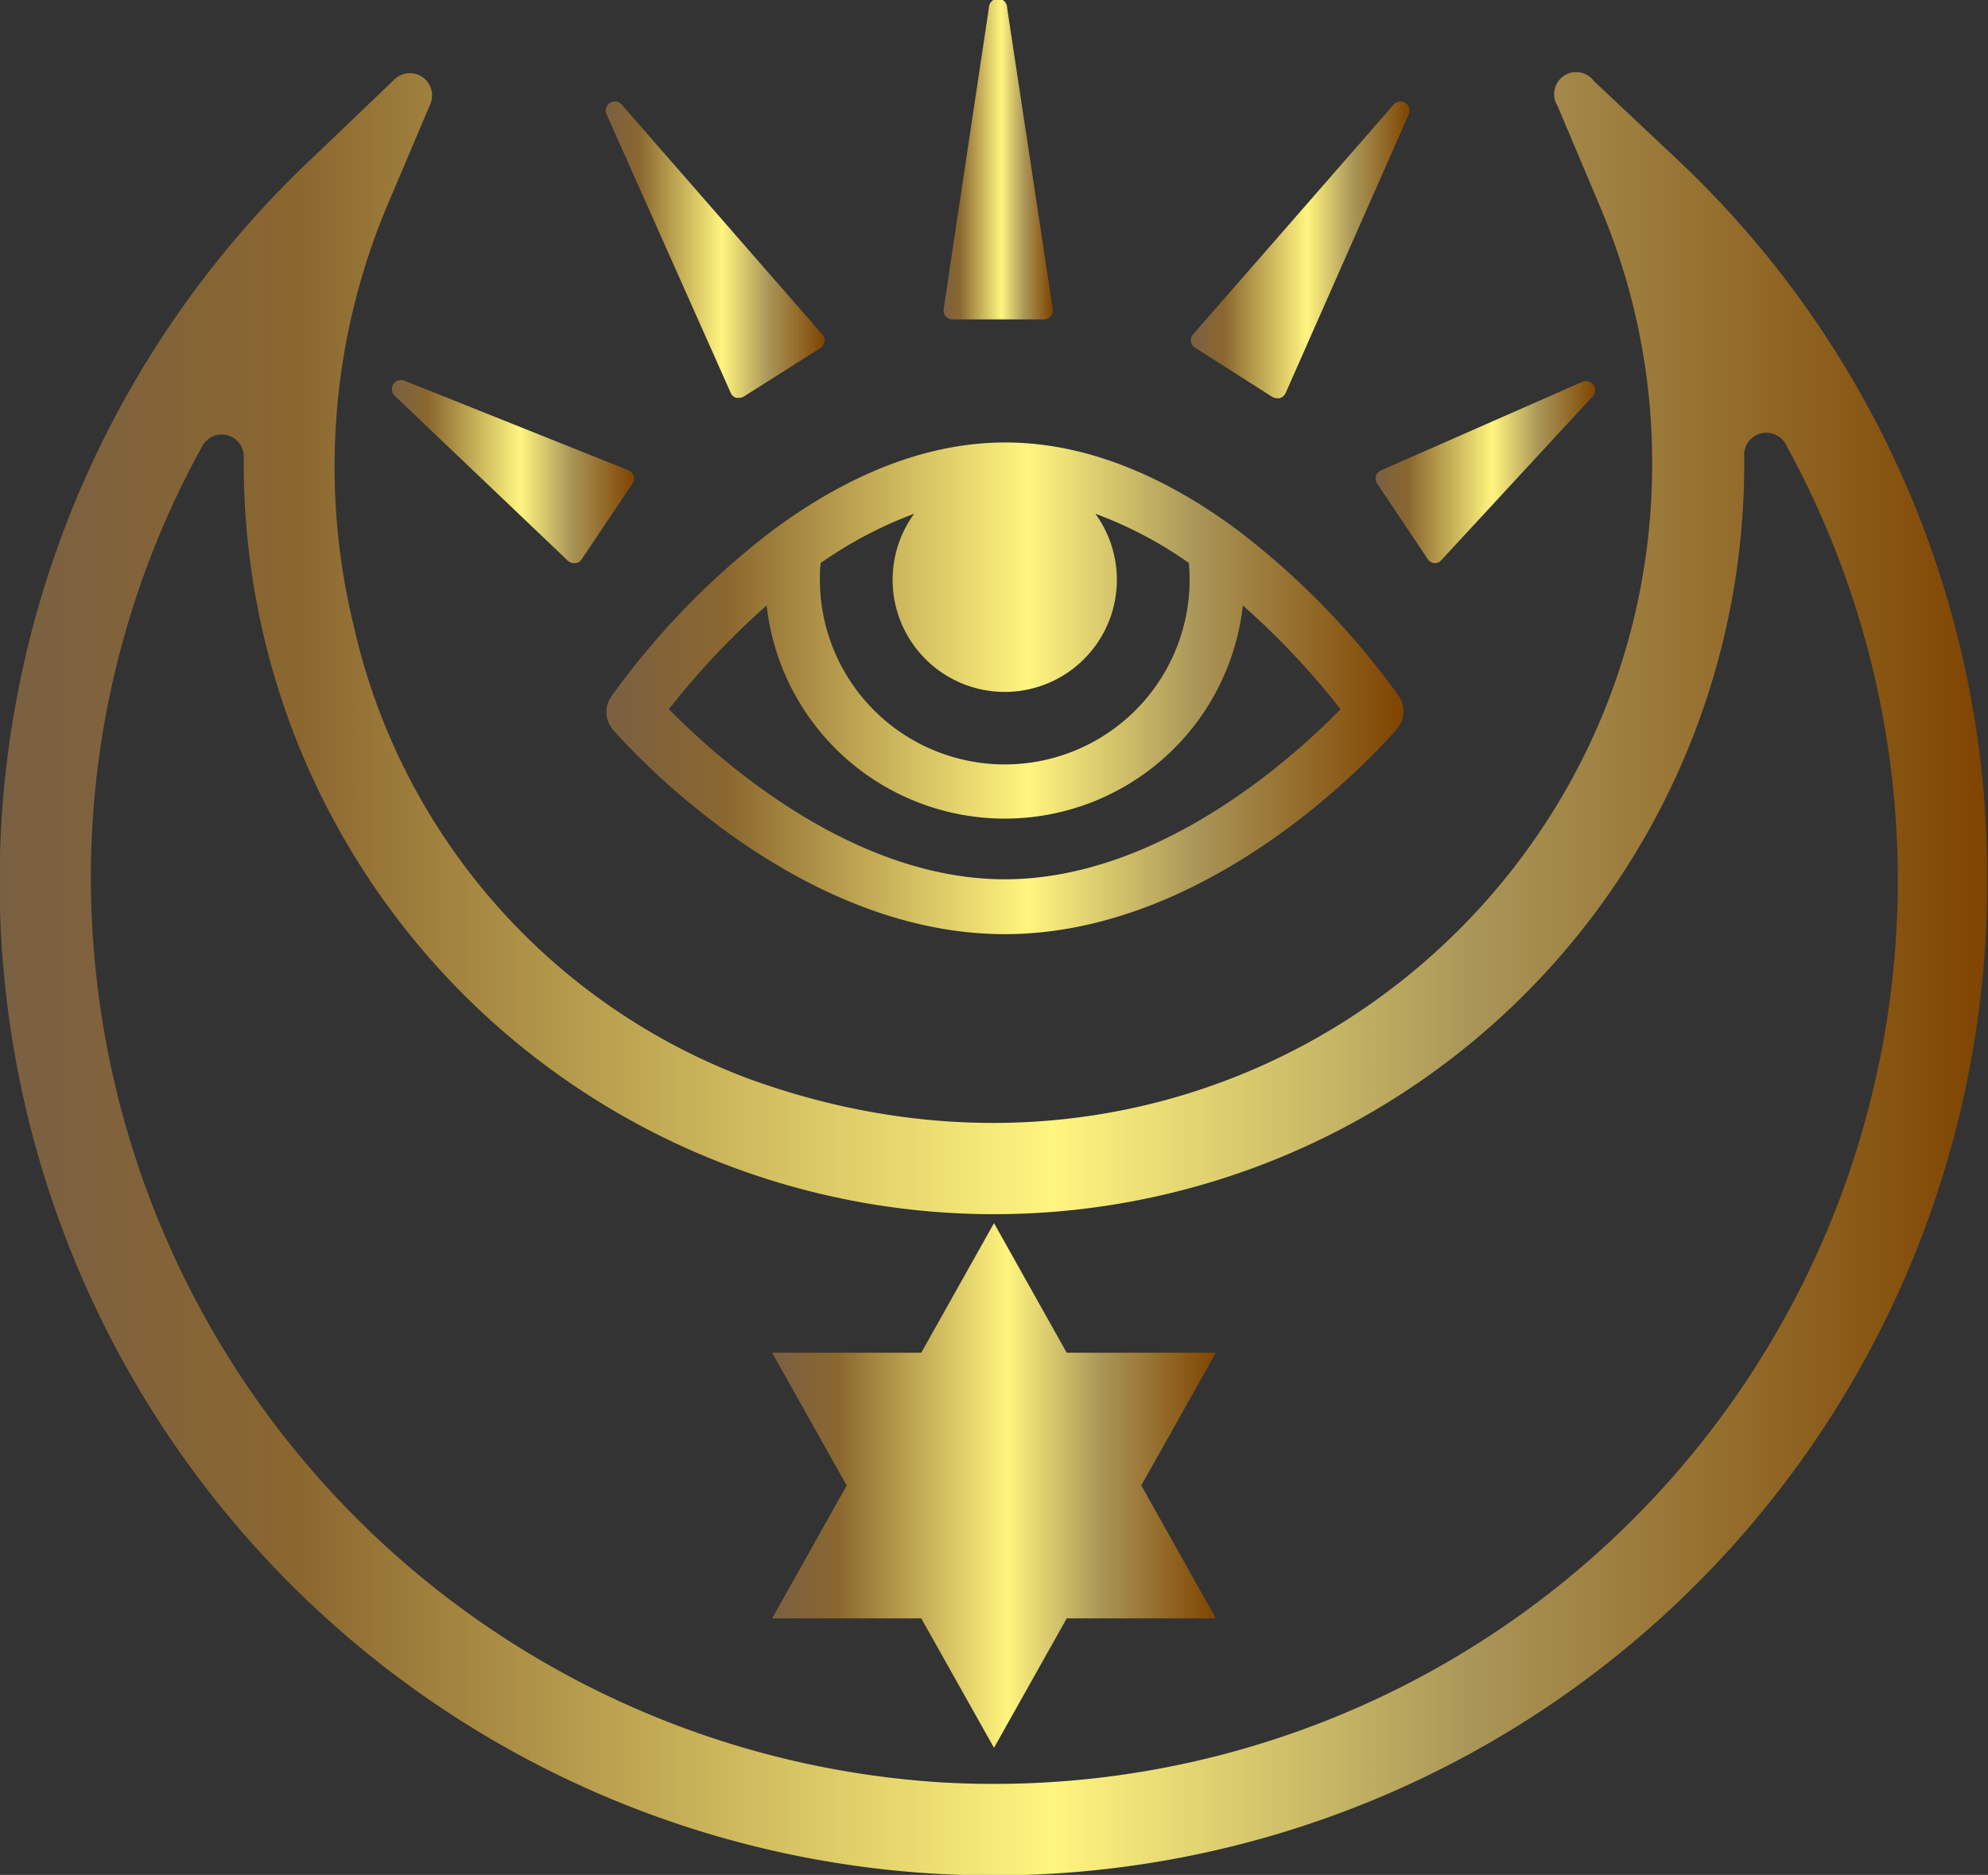
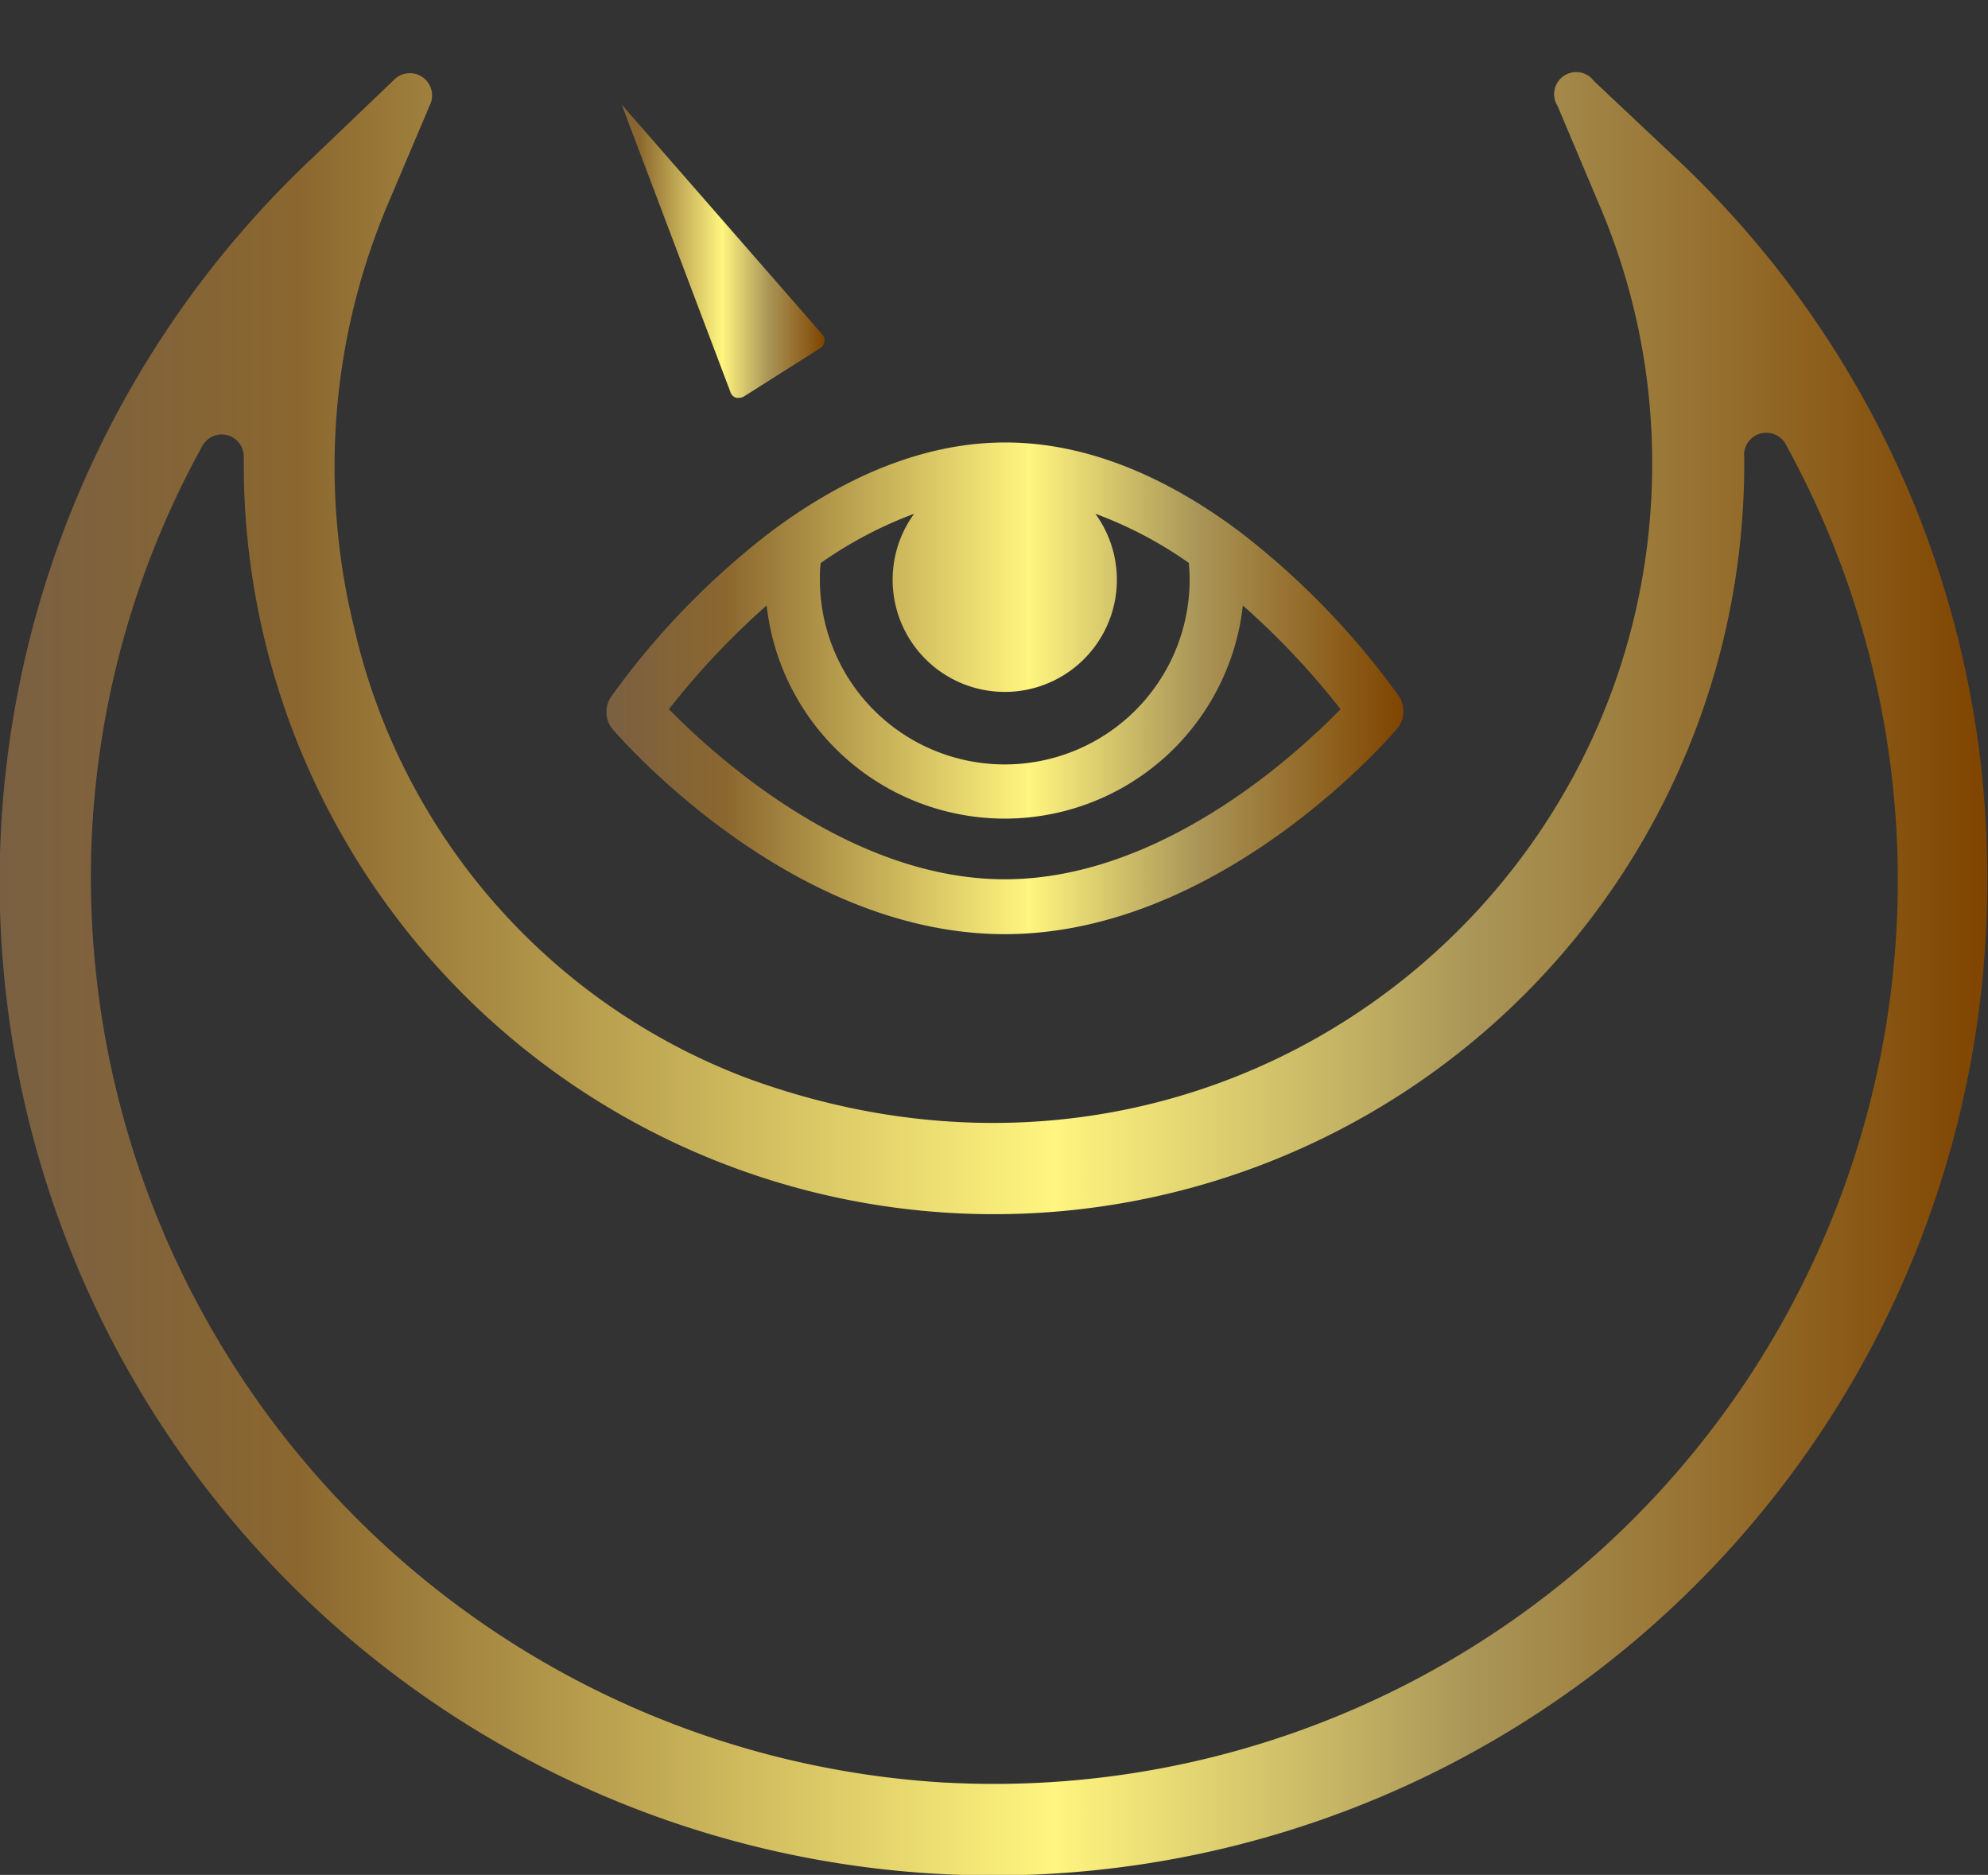
<svg xmlns="http://www.w3.org/2000/svg" xmlns:xlink="http://www.w3.org/1999/xlink" viewBox="0 0 109.04 102.84">
  <rect x="0" y="0" width="109.04" height="102.84" fill="#333333" stroke="none" />
  <defs>
    <style>.cls-1{fill:url(#linear-gradient);}.cls-2{fill:url(#linear-gradient-2);}.cls-3{fill:url(#linear-gradient-3);}.cls-4{fill:url(#linear-gradient-4);}.cls-5{fill:url(#linear-gradient-5);}.cls-6{fill:url(#linear-gradient-6);}.cls-7{fill:url(#linear-gradient-7);}.cls-8{fill:url(#linear-gradient-8);}</style>
    <linearGradient id="linear-gradient" x1="51.75" y1="8.76" x2="57.74" y2="8.76" gradientUnits="userSpaceOnUse">
      <stop offset="0" stop-color="#7a6043" />
      <stop offset="0.15" stop-color="#8b672f" />
      <stop offset="0.53" stop-color="#fff57f" />
      <stop offset="0.74" stop-color="#aa9658" />
      <stop offset="1" stop-color="#7f4400" />
    </linearGradient>
    <linearGradient id="linear-gradient-2" x1="65.34" y1="13.71" x2="77.32" y2="13.71" xlink:href="#linear-gradient" />
    <linearGradient id="linear-gradient-3" x1="75.45" y1="25.87" x2="87.55" y2="25.87" xlink:href="#linear-gradient" />
    <linearGradient id="linear-gradient-4" x1="33.26" y1="13.71" x2="45.24" y2="13.71" xlink:href="#linear-gradient" />
    <linearGradient id="linear-gradient-5" x1="21.49" y1="25.87" x2="34.77" y2="25.87" xlink:href="#linear-gradient" />
    <linearGradient id="linear-gradient-6" x1="33.24" y1="37.75" x2="76.98" y2="37.75" xlink:href="#linear-gradient" />
    <linearGradient id="linear-gradient-7" x1="42.35" y1="81.48" x2="66.7" y2="81.48" xlink:href="#linear-gradient" />
    <linearGradient id="linear-gradient-8" x1="0" y1="53.48" x2="109.04" y2="53.48" xlink:href="#linear-gradient" />
  </defs>
  <title>Ресурс 24разбор</title>
  <g id="Слой_2" data-name="Слой 2">
    <g id="OBJECTS">
-       <path class="cls-1" d="M52.25,17.52h5a.52.52,0,0,0,.38-.17.55.55,0,0,0,.11-.41L55.24.43a.5.5,0,0,0-1,0L51.76,16.94a.55.55,0,0,0,.11.41A.52.52,0,0,0,52.25,17.52Z" />
-       <path class="cls-2" d="M65.58,19.09l4.2,2.68a.52.52,0,0,0,.27.07.32.32,0,0,0,.14,0,.51.51,0,0,0,.32-.27L77.27,6.27a.5.5,0,0,0-.18-.62.49.49,0,0,0-.65.09l-11,12.6a.48.48,0,0,0-.12.4A.49.49,0,0,0,65.58,19.09Z" />
-       <path class="cls-3" d="M78.69,30.89h0a.46.46,0,0,0,.36-.16l8.32-9a.5.5,0,0,0-.57-.79L75.75,25.8a.51.51,0,0,0-.28.31.51.51,0,0,0,.07.42l2.77,4.14A.49.49,0,0,0,78.69,30.89Z" />
-       <path class="cls-4" d="M40.08,21.55a.47.47,0,0,0,.31.27.34.34,0,0,0,.14,0,.5.5,0,0,0,.27-.07L45,19.09a.51.51,0,0,0,.22-.35.48.48,0,0,0-.12-.4l-11-12.6a.48.48,0,0,0-.64-.09.49.49,0,0,0-.19.62Z" />
-       <path class="cls-5" d="M34.75,26.1a.5.5,0,0,0-.29-.31L22.18,20.88a.51.51,0,0,0-.61.19.52.52,0,0,0,.08.64l9.5,9.05a.51.51,0,0,0,.35.13h.05a.45.45,0,0,0,.36-.22l2.78-4.14A.53.53,0,0,0,34.75,26.1Z" />
+       <path class="cls-4" d="M40.08,21.55a.47.47,0,0,0,.31.27.34.34,0,0,0,.14,0,.5.5,0,0,0,.27-.07L45,19.09a.51.51,0,0,0,.22-.35.48.48,0,0,0-.12-.4l-11-12.6Z" />
      <path class="cls-6" d="M55.11,51.24c11.81,0,21.12-10.8,21.51-11.26a1.49,1.49,0,0,0,.09-1.82,43,43,0,0,0-8.72-9v0h0c-3.56-2.67-8-4.89-12.85-4.89s-9.28,2.22-12.85,4.89h0v0a42.9,42.9,0,0,0-8.73,9A1.49,1.49,0,0,0,33.6,40C34,40.44,43.31,51.24,55.11,51.24ZM65.25,31.79a10.14,10.14,0,1,1-20.28,0c0-.3,0-.61.05-.91a22.57,22.57,0,0,1,5.12-2.7,6.15,6.15,0,1,0,9.94,0,22.24,22.24,0,0,1,5.13,2.7C65.23,31.19,65.25,31.49,65.25,31.79Zm-23.2,1.42a13.14,13.14,0,0,0,26.12,0,42.86,42.86,0,0,1,5.36,5.69c-2.4,2.46-9.84,9.33-18.42,9.33s-16-6.87-18.42-9.33A42.81,42.81,0,0,1,42.05,33.21Z" />
-       <polygon class="cls-7" points="58.51 74.2 54.52 67.09 50.53 74.2 42.35 74.2 46.44 81.48 42.35 88.77 50.53 88.77 54.52 95.87 58.51 88.77 66.69 88.77 62.6 81.48 66.69 74.2 58.51 74.2" />
      <path class="cls-8" d="M91.85,8.61,87.43,4.45a1.21,1.21,0,0,0-2,1.36l2.36,5.59a35.91,35.91,0,0,1,2.83,14.05c0,24.26-24,43-49.53,33.73A34.65,34.65,0,0,1,19.41,34.37a36.92,36.92,0,0,1,1.79-23l2.37-5.59a1.22,1.22,0,0,0-2-1.36L17.19,8.61A54.51,54.51,0,1,0,109,48.32,54,54,0,0,0,91.85,8.61Zm-40,89.17A49.77,49.77,0,0,1,5,46.85,49,49,0,0,1,11.1,24.46a1.21,1.21,0,0,1,2.27.62v.37a41.15,41.15,0,1,0,82.3,0V25.1A1.22,1.22,0,0,1,98,24.47,49.57,49.57,0,0,1,51.89,97.78Z" />
    </g>
  </g>
</svg>